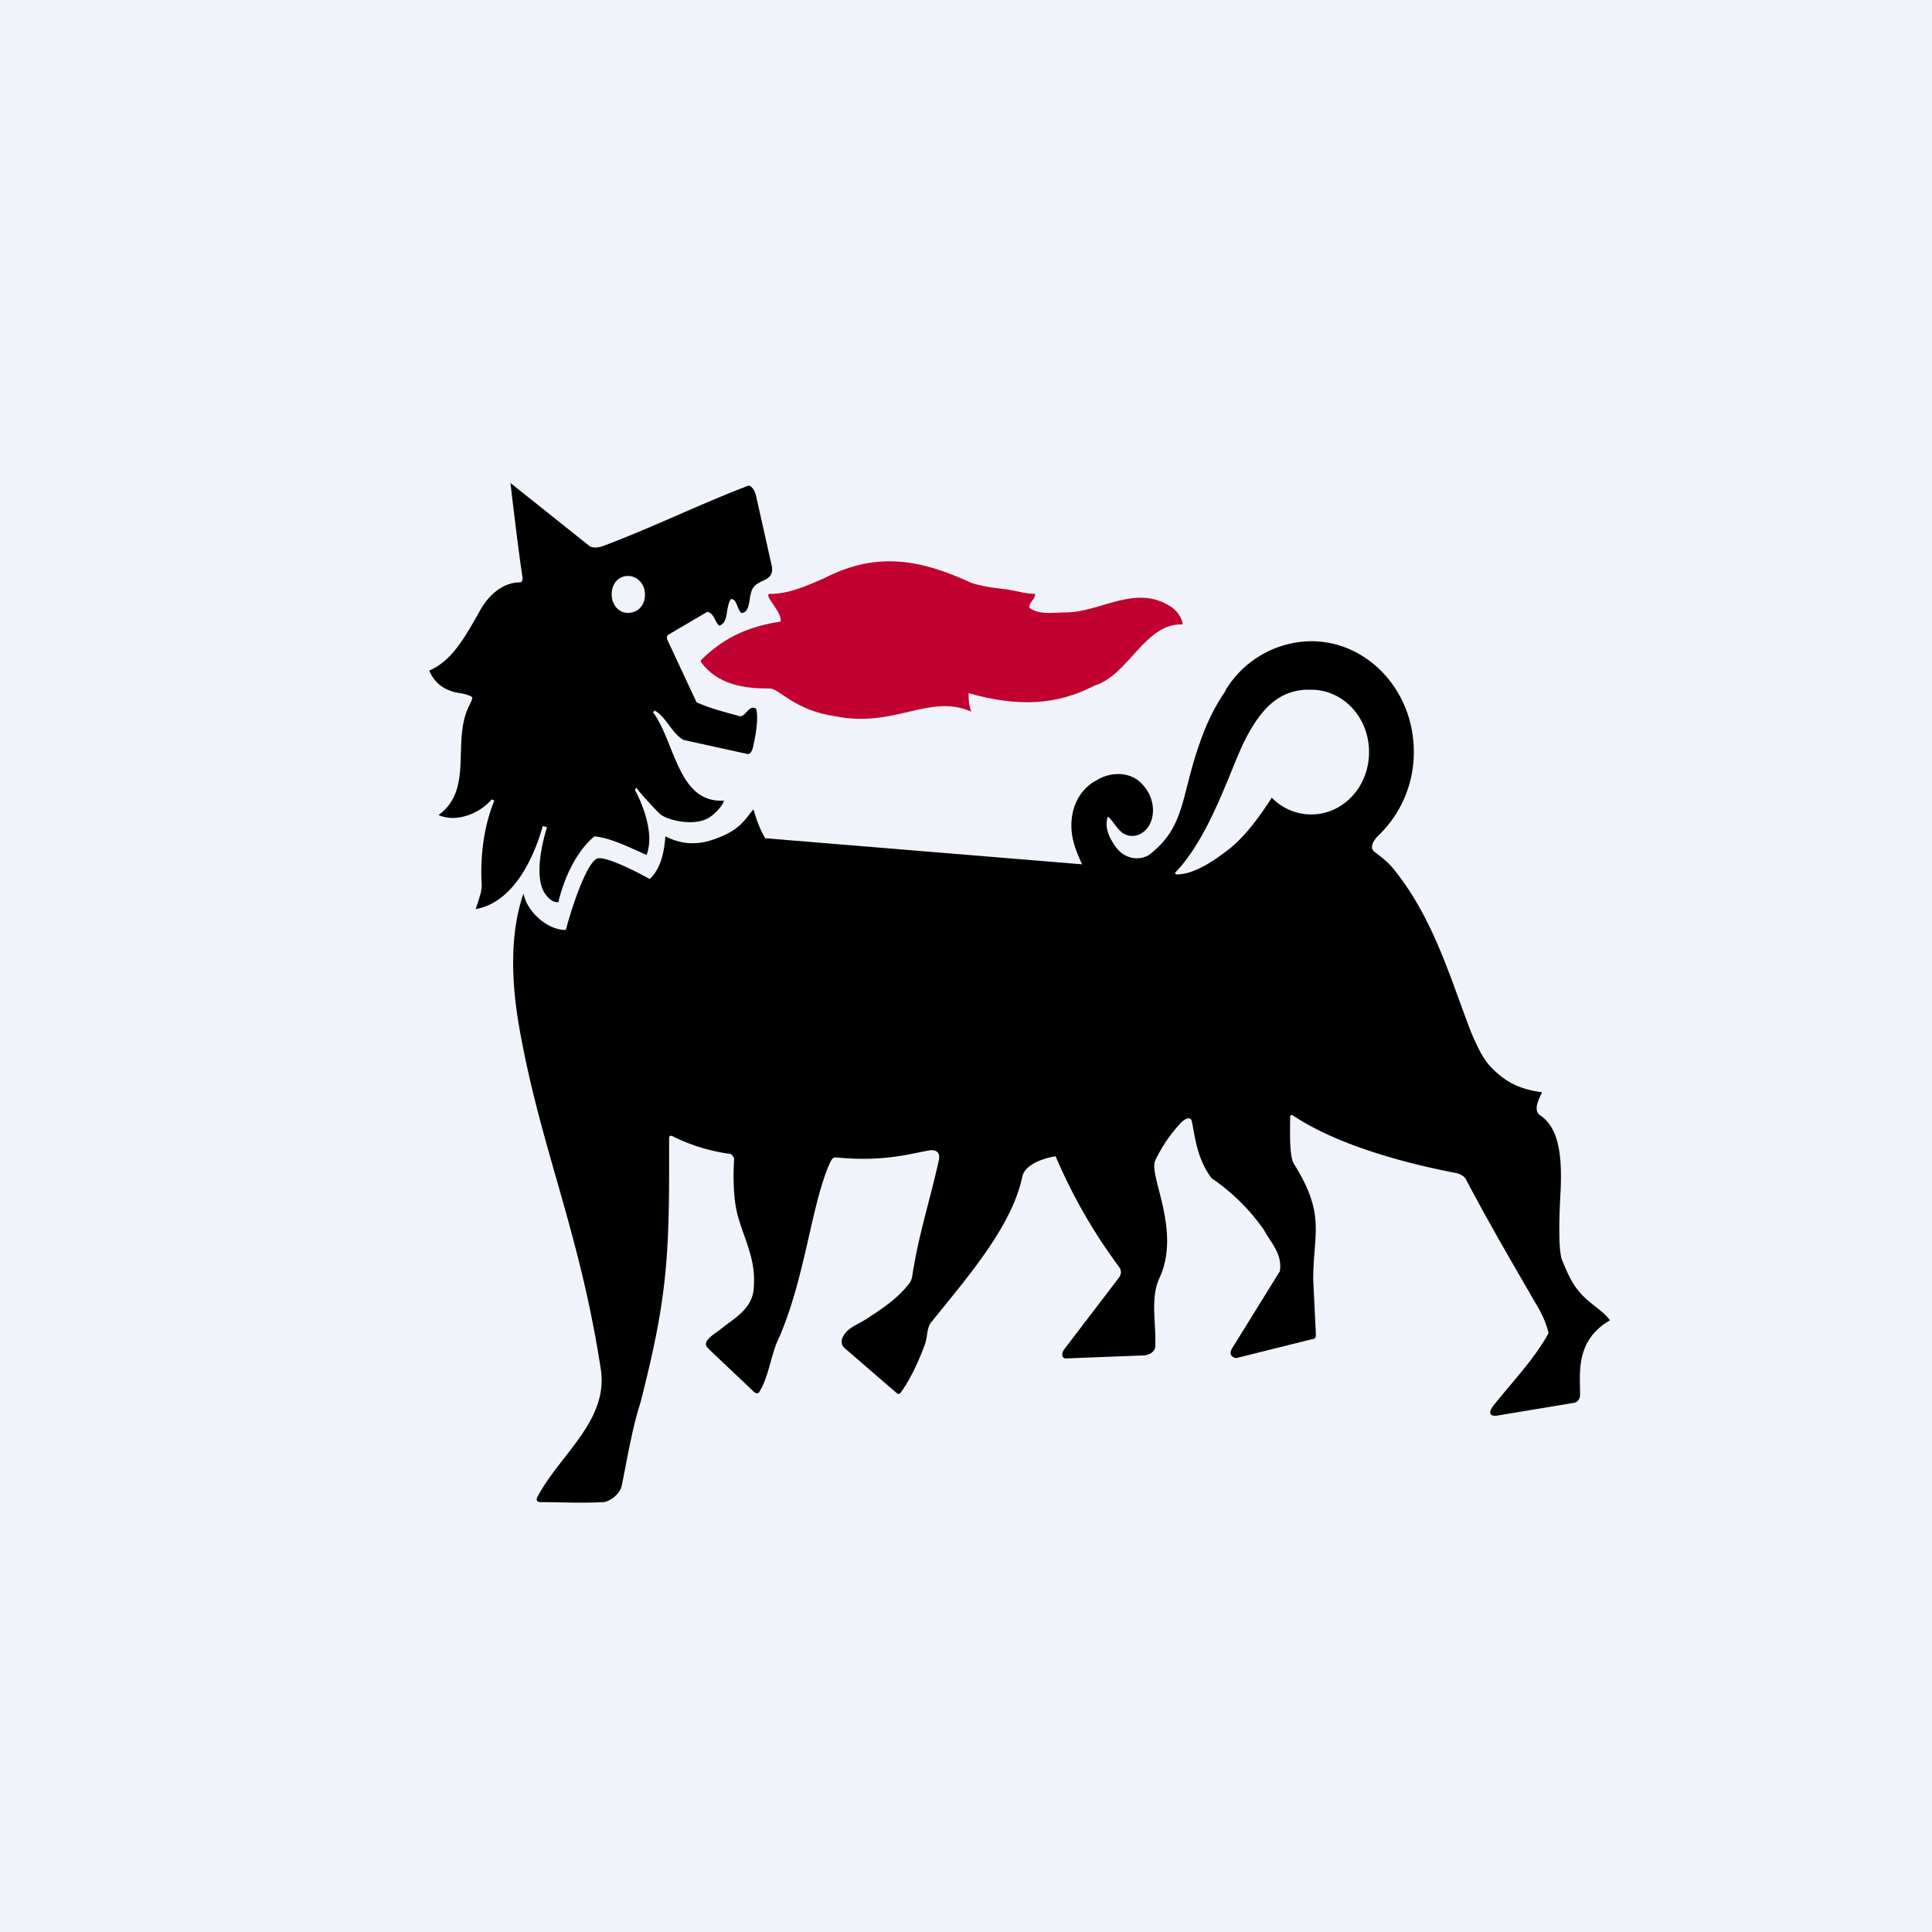
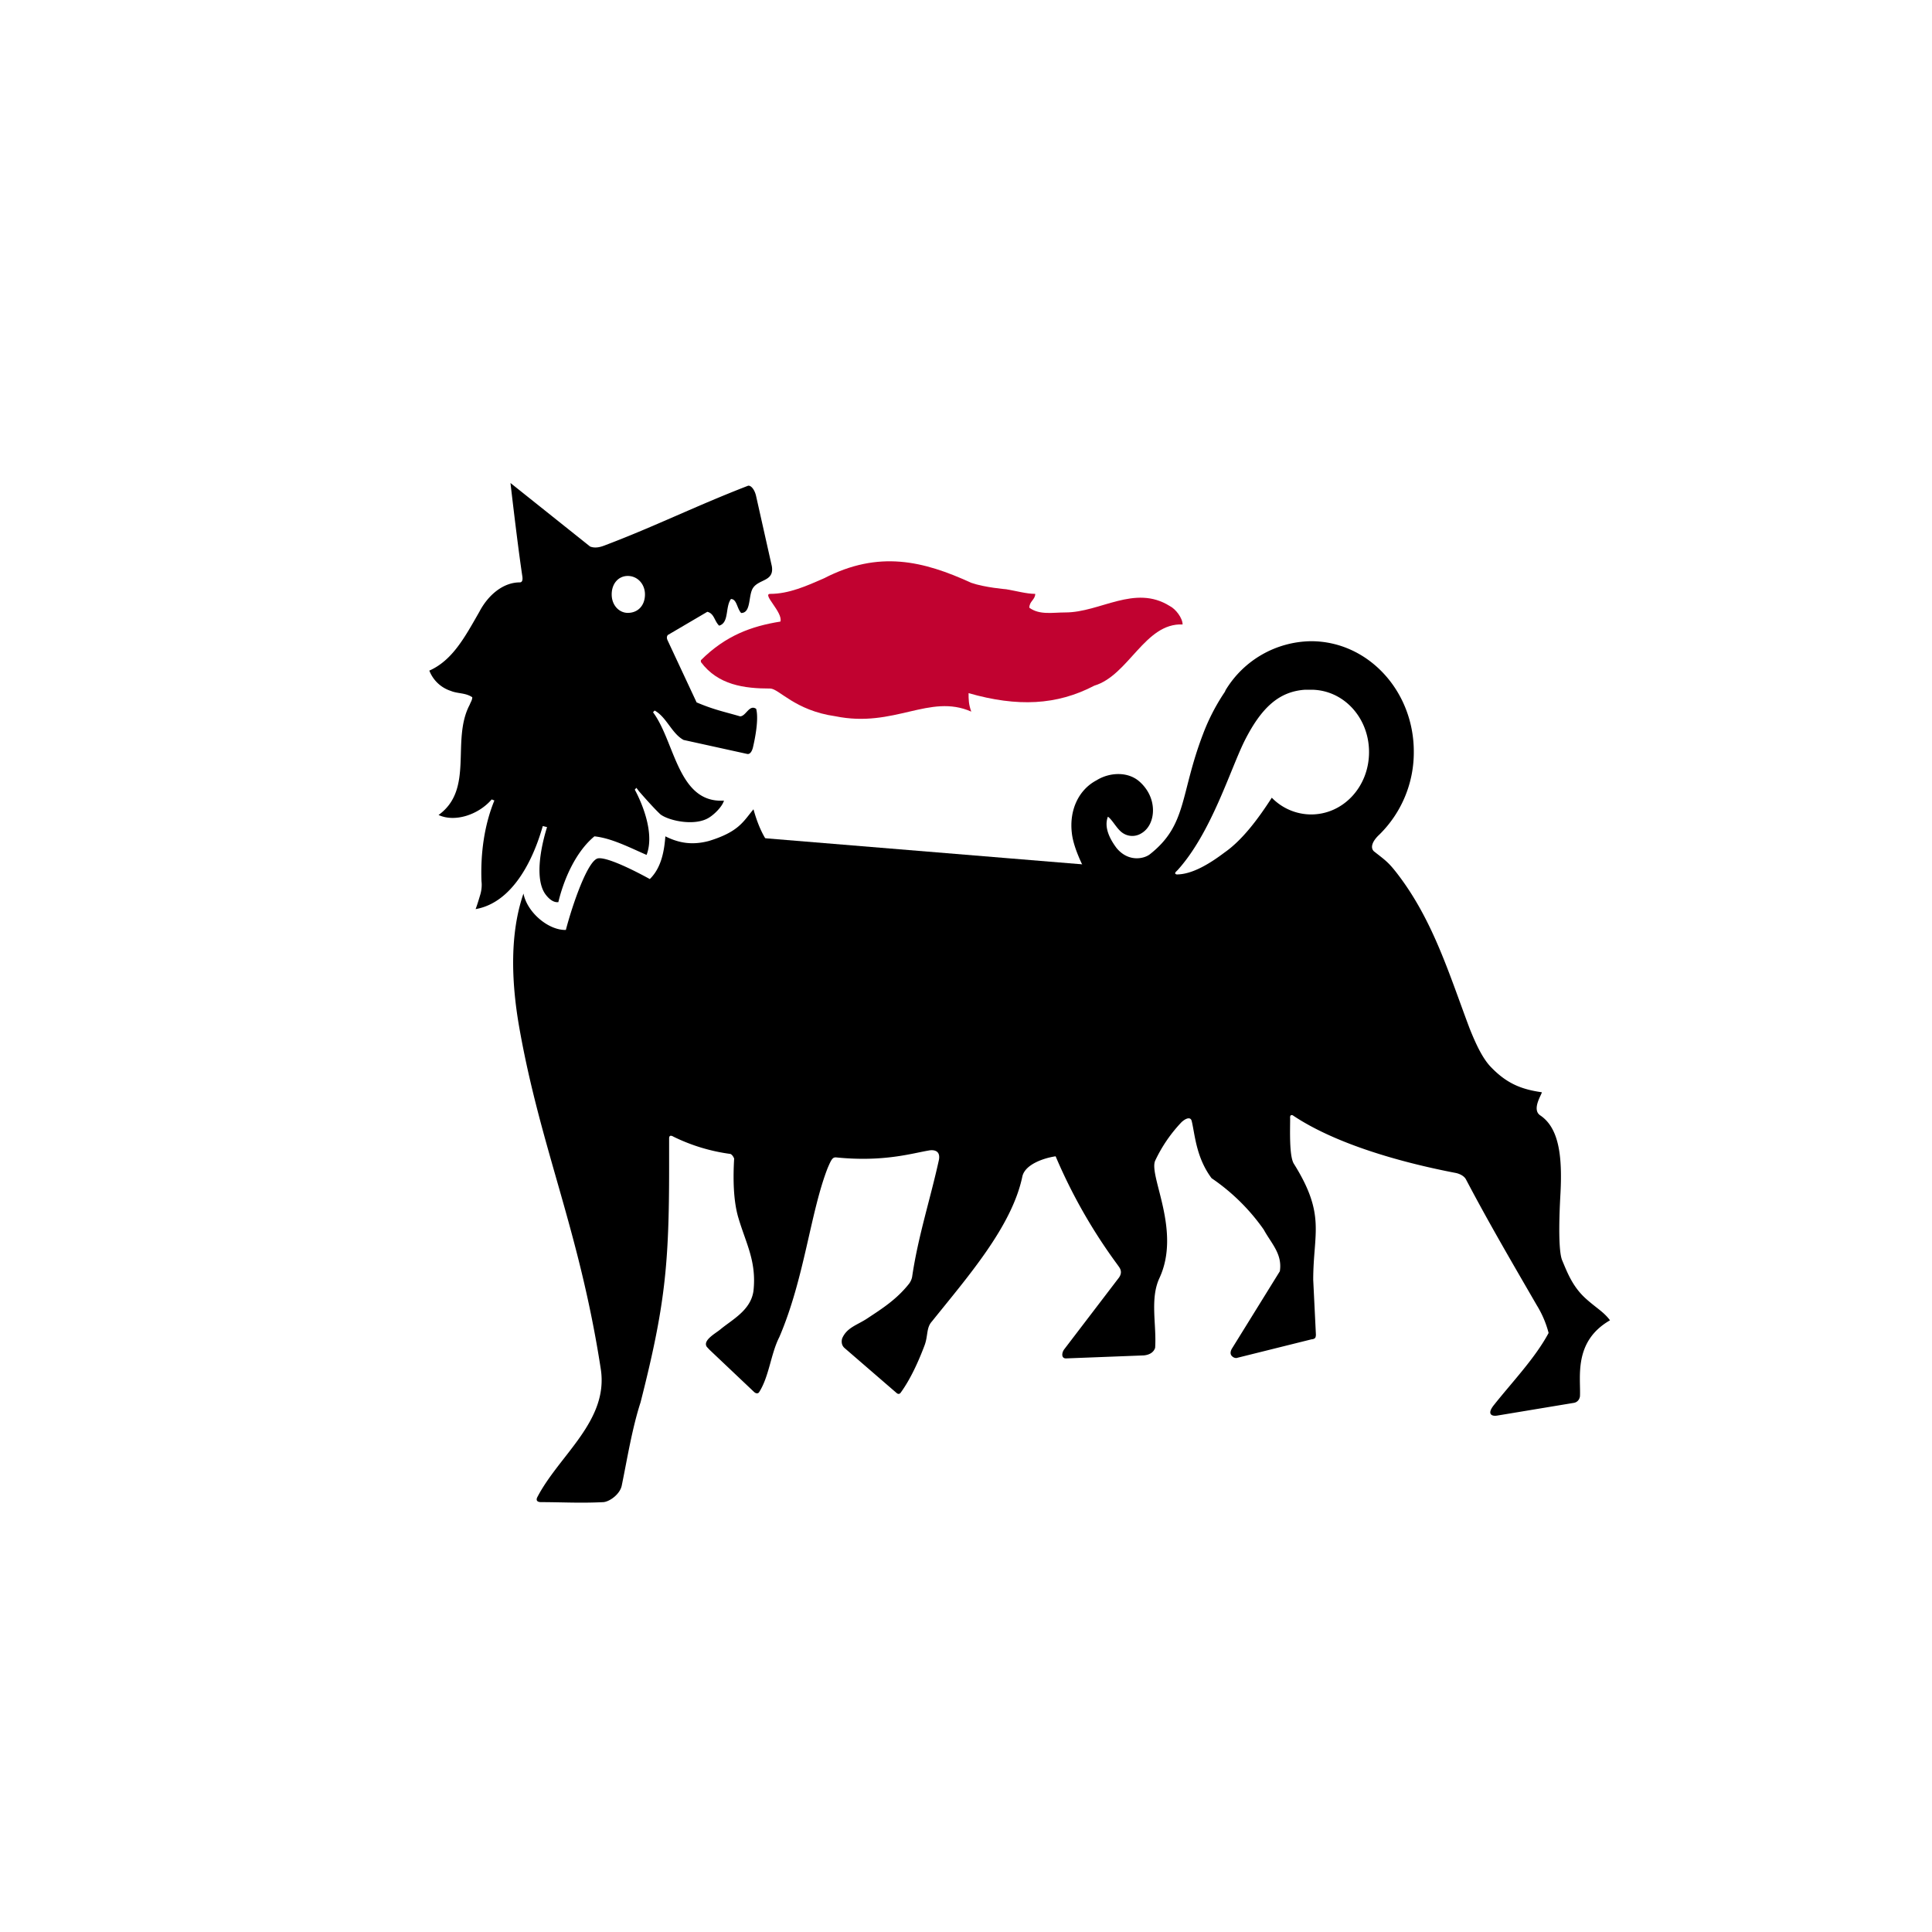
<svg xmlns="http://www.w3.org/2000/svg" width="18" height="18" fill="none">
-   <path fill="#F0F3FA" d="M0 0h18v18H0z" />
  <path d="M11.018 5.818c0-.06-.065-.145-.12-.172-.326-.204-.647.06-.972.06-.12 0-.24.026-.336-.044 0-.06.055-.075.055-.129-.08 0-.175-.027-.27-.043 0 0-.2-.016-.326-.06-.446-.204-.861-.306-1.372-.042-.16.07-.326.145-.501.145-.08 0 .12.172.095.258-.27.043-.51.13-.741.36v.017c.16.215.405.247.646.247.08 0 .23.205.606.258.55.113.877-.215 1.267-.043-.025-.07-.025-.113-.025-.172.456.13.822.113 1.172-.07.32-.096.471-.586.822-.57Z" fill="#C10230" />
  <path d="M6.224 5.915 6.59 5.7c.065.016.065.086.11.129.095-.027.055-.172.11-.248.055 0 .055.086.095.13.095 0 .065-.162.11-.232.056-.086.2-.06.176-.204l-.145-.646c-.015-.075-.056-.113-.08-.102-.486.188-.862.376-1.318.549-.04.016-.095.037-.15.016L4.756 4.5c.04.344.08.667.11.866.006.038 0 .06-.024.06-.15 0-.291.112-.376.274-.135.236-.25.452-.466.548a.32.32 0 0 0 .2.189c.065.027.136.016.2.059 0 .027-.014.043-.024.07-.176.333.045.785-.29 1.027.15.07.37 0 .495-.145l.025.01c-.095.232-.13.496-.12.754 0 0 .01.06-.015.135 0 0-.025.086-.04.123.43-.075.596-.672.626-.774l.04.01s-.145.43-.02.619c.03.043.075.086.125.08.05-.21.16-.467.336-.613.16.017.325.103.486.173.095-.248-.11-.608-.11-.608l.015-.017.025.033s.135.156.2.215c.08.06.326.113.456.027.05-.032.12-.102.135-.156-.43.027-.456-.549-.661-.823l.015-.016c.11.059.16.215.27.274l.591.13c.04.01.055-.06.055-.06.005-.022.06-.248.03-.36-.065-.044-.095.07-.15.07-.15-.044-.24-.06-.405-.13l-.271-.58c-.015-.033.005-.05.005-.05Zm-.215-.377c0 .103-.065.172-.16.172-.08 0-.15-.07-.15-.172 0-.102.064-.172.15-.172.09 0 .16.075.16.172Z" fill="#000" />
  <path d="M6.805 10.751a1.713 1.713 0 0 1-.531-.161s-.04-.027-.04.016v.269c0 .909-.038 1.294-.266 2.19-.08.247-.125.532-.175.774-.015.08-.11.15-.17.156-.22.011-.39 0-.581 0-.065 0-.035-.048-.035-.048.205-.393.666-.71.59-1.194-.2-1.297-.56-2.05-.76-3.185-.076-.436-.086-.877.04-1.243.035.178.235.344.395.339.065-.248.206-.651.3-.667.11-.016.482.193.482.193.11-.107.135-.268.145-.398.12.06.245.086.406.043.28-.086.32-.182.415-.295.242.877.815.18.515.894a2.634 2.634 0 0 1-.004.01c-.081.161.516-.462.541-.474 0 0 .015-.005.015 0 .01.188.005.463.08.597 0 0 .015.038.04 0 .076-.129.206-.463.346-.49-.005.216.045.533.13.544.076.005.146-.205.18-.296.04-.108.096-.194.151-.194.015.189.08.474.225.474.07 0 .05-.13.07-.232.026-.172.106-.215.106-.215.045.156.1.275.215.355.035.027.08.033.08-.037 0-.151.03-.286.085-.34a.41.41 0 0 0 .06.108c.066.092.13.135.231.103a.153.153 0 0 0 .09-.119c-.075-.124-.175-.323-.19-.468-.025-.215.065-.403.23-.49.12-.075.296-.086.406.017.07.064.12.156.12.263 0 .086-.035.172-.11.215a.159.159 0 0 1-.18-.01c-.05-.038-.09-.119-.13-.146-.04.103.024.216.08.291.11.134.255.102.31.06.35-.275.28-.555.496-1.12a1.9 1.9 0 0 1 .185-.366c.01-.016.02-.027.025-.043a.944.944 0 0 1 .797-.457c.53 0 .957.463.957 1.028a1.074 1.074 0 0 1-.321.774c-.07.065-.085.124-.05.156.11.086.135.102.215.205.336.435.486.941.677 1.447.05.124.115.274.2.36.145.15.28.205.47.232.016 0-.1.156-.014.215.176.117.207.38.19.72-.001.026-.033.513.015.63.05.119.1.253.23.366.09.08.16.118.216.194-.346.199-.27.538-.28.71-.01.054-.056.059-.056.059l-.711.118c-.06.011-.1-.016-.035-.097.175-.22.386-.44.51-.672a.942.942 0 0 0-.11-.258c-.23-.398-.445-.764-.66-1.173-.026-.048-.096-.06-.096-.06-.526-.101-1.127-.274-1.518-.537-.03-.011-.024.027-.024.027 0 .107-.01.355.035.425.3.479.18.645.18 1.081l.025.511s0 .016-.005.027c-.01.016-.035.016-.035.016l-.691.172c-.015.006-.04 0-.056-.021-.02-.027.005-.065.005-.065l.446-.72c.025-.162-.08-.259-.15-.388a1.892 1.892 0 0 0-.486-.479c-.145-.194-.155-.409-.185-.532-.01-.043-.055-.027-.095.01a1.354 1.354 0 0 0-.246.36c-.06.143.245.653.04 1.093-.09.194-.025.436-.04.65-.015.044-.055.065-.105.07l-.726.028c-.045 0-.04-.054-.015-.086l.51-.668c.04-.059 0-.096-.014-.118a4.983 4.983 0 0 1-.577-1.011c-.11.016-.285.075-.31.188-.097.467-.513.939-.842 1.35-.055.06-.035.135-.07.226-.055.146-.13.312-.22.436 0 0-.015.027-.04.005l-.486-.42c-.04-.037-.02-.09-.02-.09.045-.103.145-.124.24-.189.13-.086.266-.172.381-.317a.156.156 0 0 0 .03-.065c.055-.377.17-.726.25-1.092.02-.113-.095-.086-.095-.086-.16.027-.42.108-.856.065-.04-.006-.05.016-.085.096-.163.416-.216 1.029-.451 1.577-.08.156-.095.37-.19.516 0 0-.016.022-.046-.005l-.415-.393-.025-.027c-.04-.06.08-.124.125-.161.11-.092.285-.178.31-.36.03-.275-.07-.442-.14-.679-.05-.166-.05-.382-.04-.554-.015-.037-.035-.043-.035-.043Zm4.152-2.63c-.01.01-.014.021.006.026.145 0 .31-.102.445-.204.17-.118.32-.323.441-.511a.513.513 0 0 0 .366.156c.3 0 .54-.258.54-.581 0-.323-.24-.581-.54-.581h-.055c-.24.016-.406.161-.566.479-.135.274-.31.855-.621 1.2l-.016.016Z" fill="#000" />
  <path d="m10.534 8.09-3.549-.292c-.1.475-.275 1.433-.17 1.463.133.038 3.295-.028 3.502-.378.166-.279.214-.645.217-.792Z" fill="#000" />
</svg>